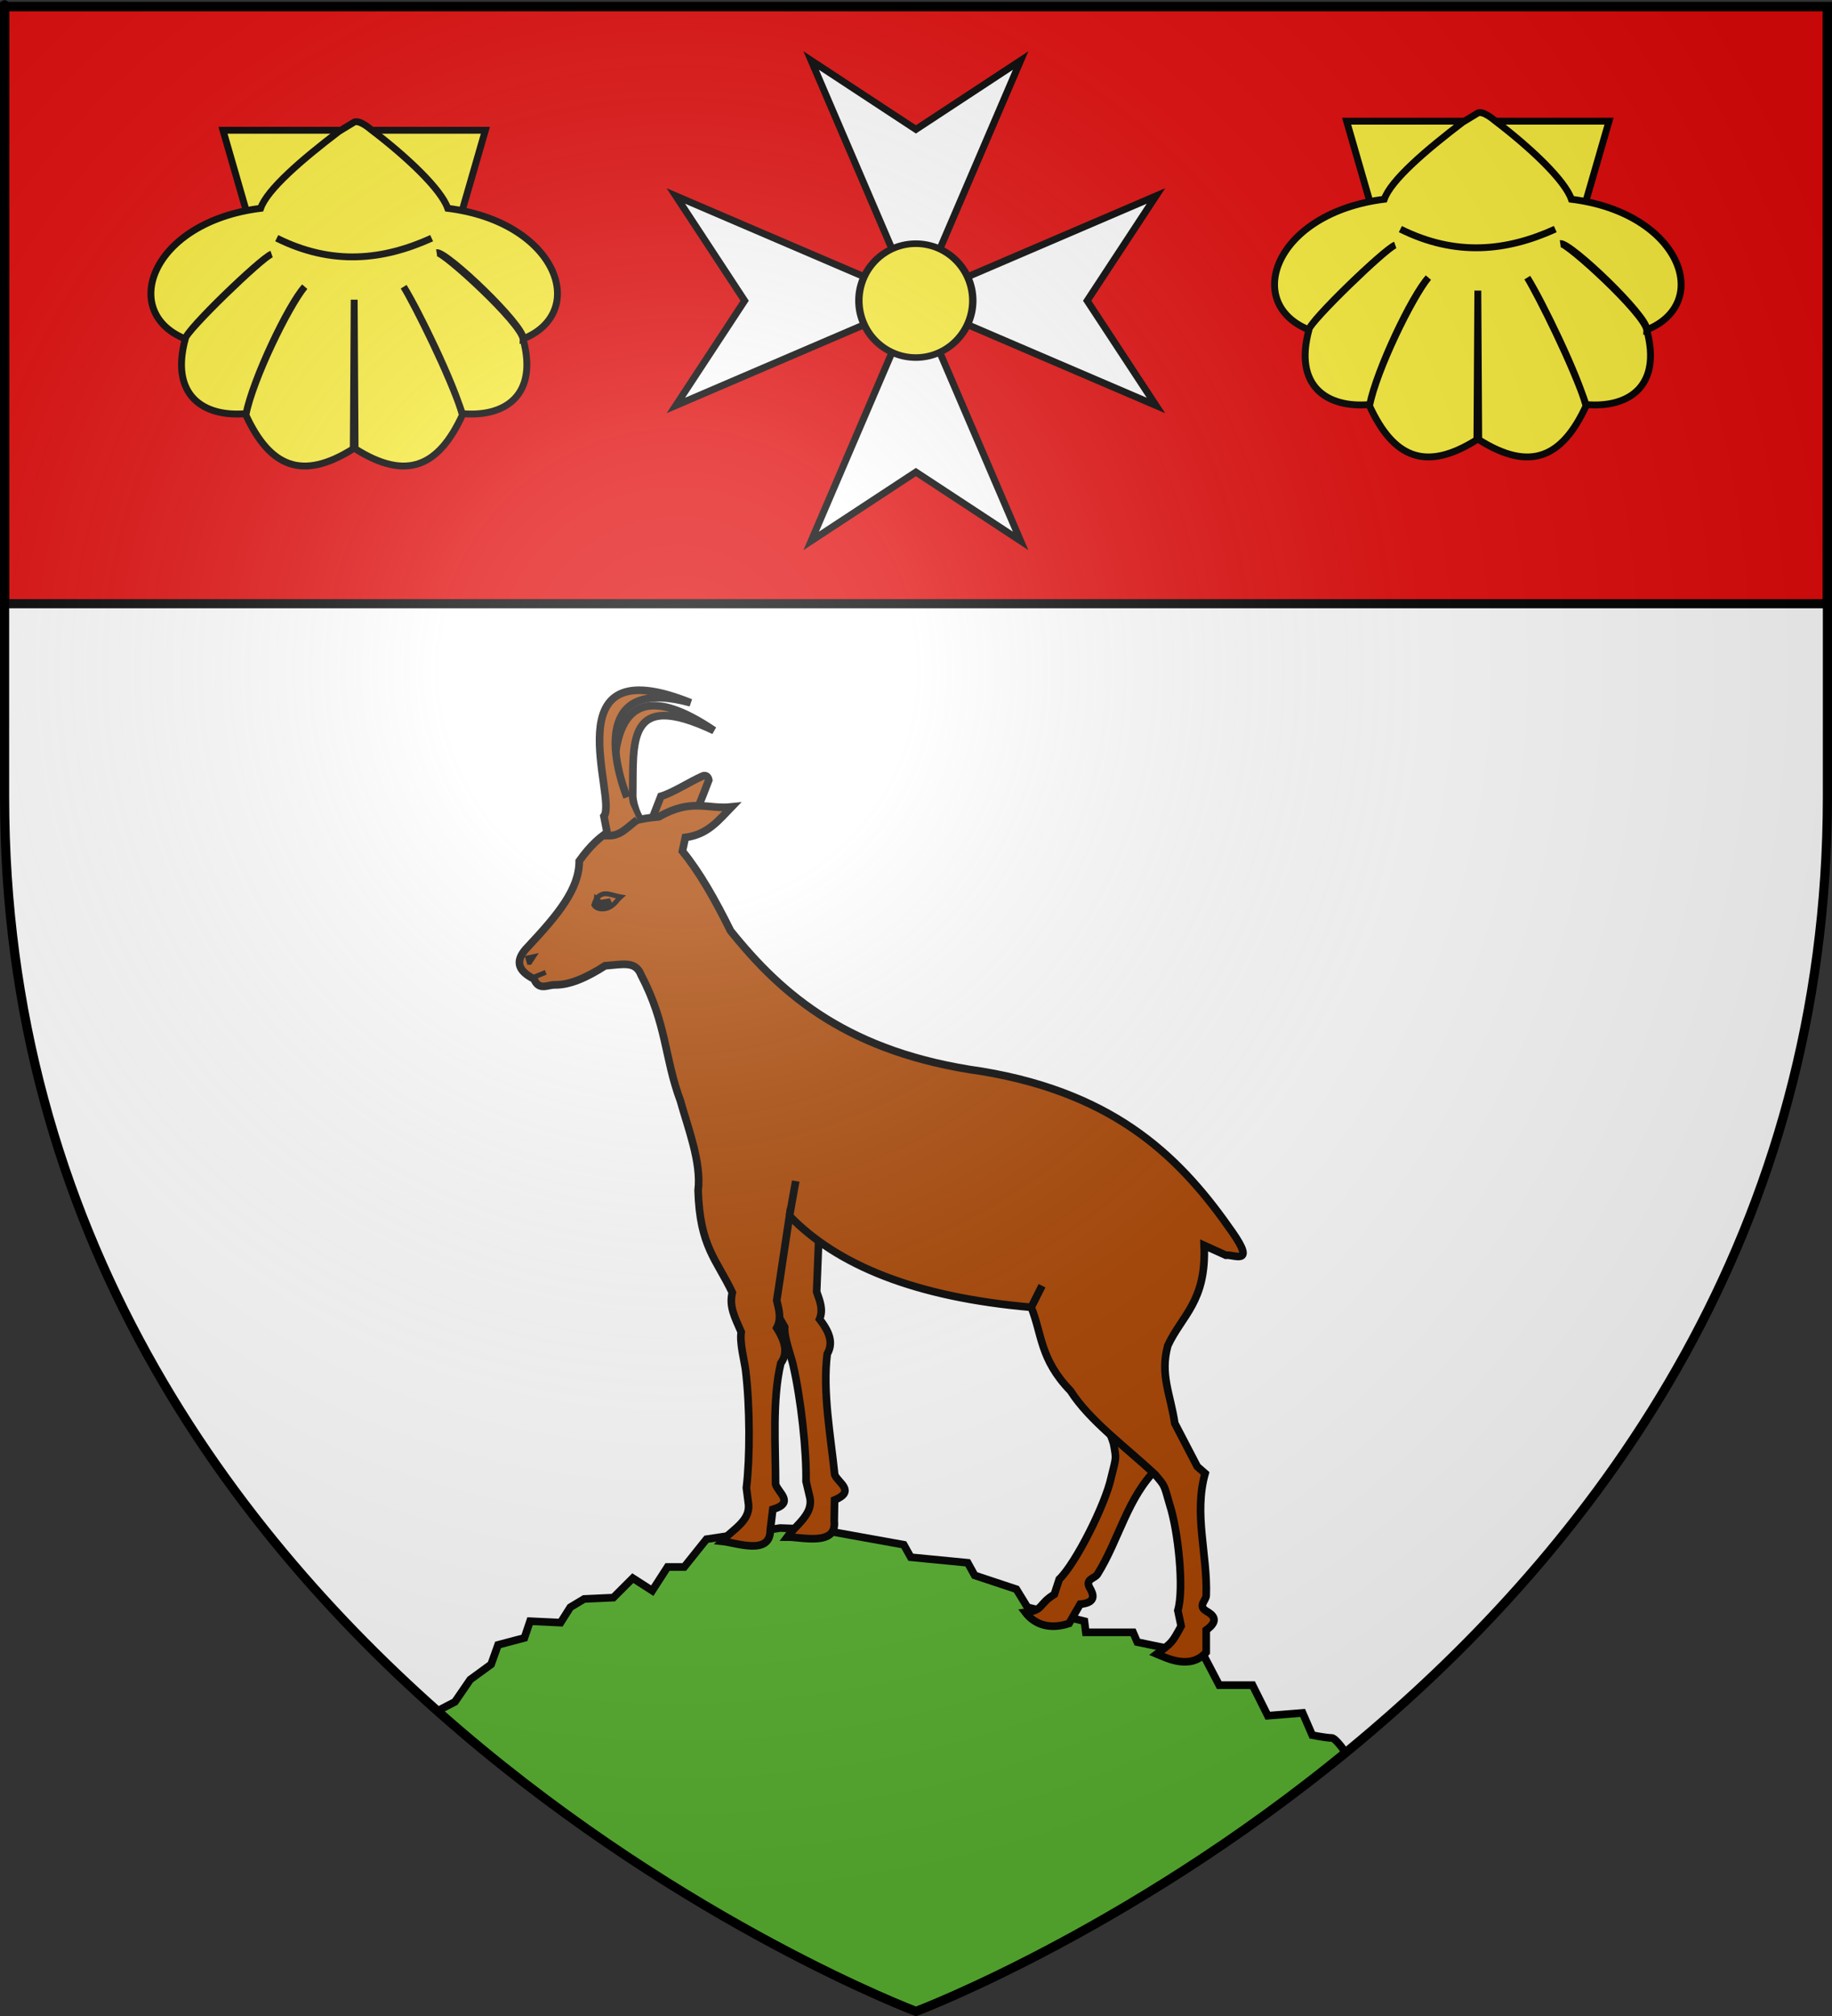
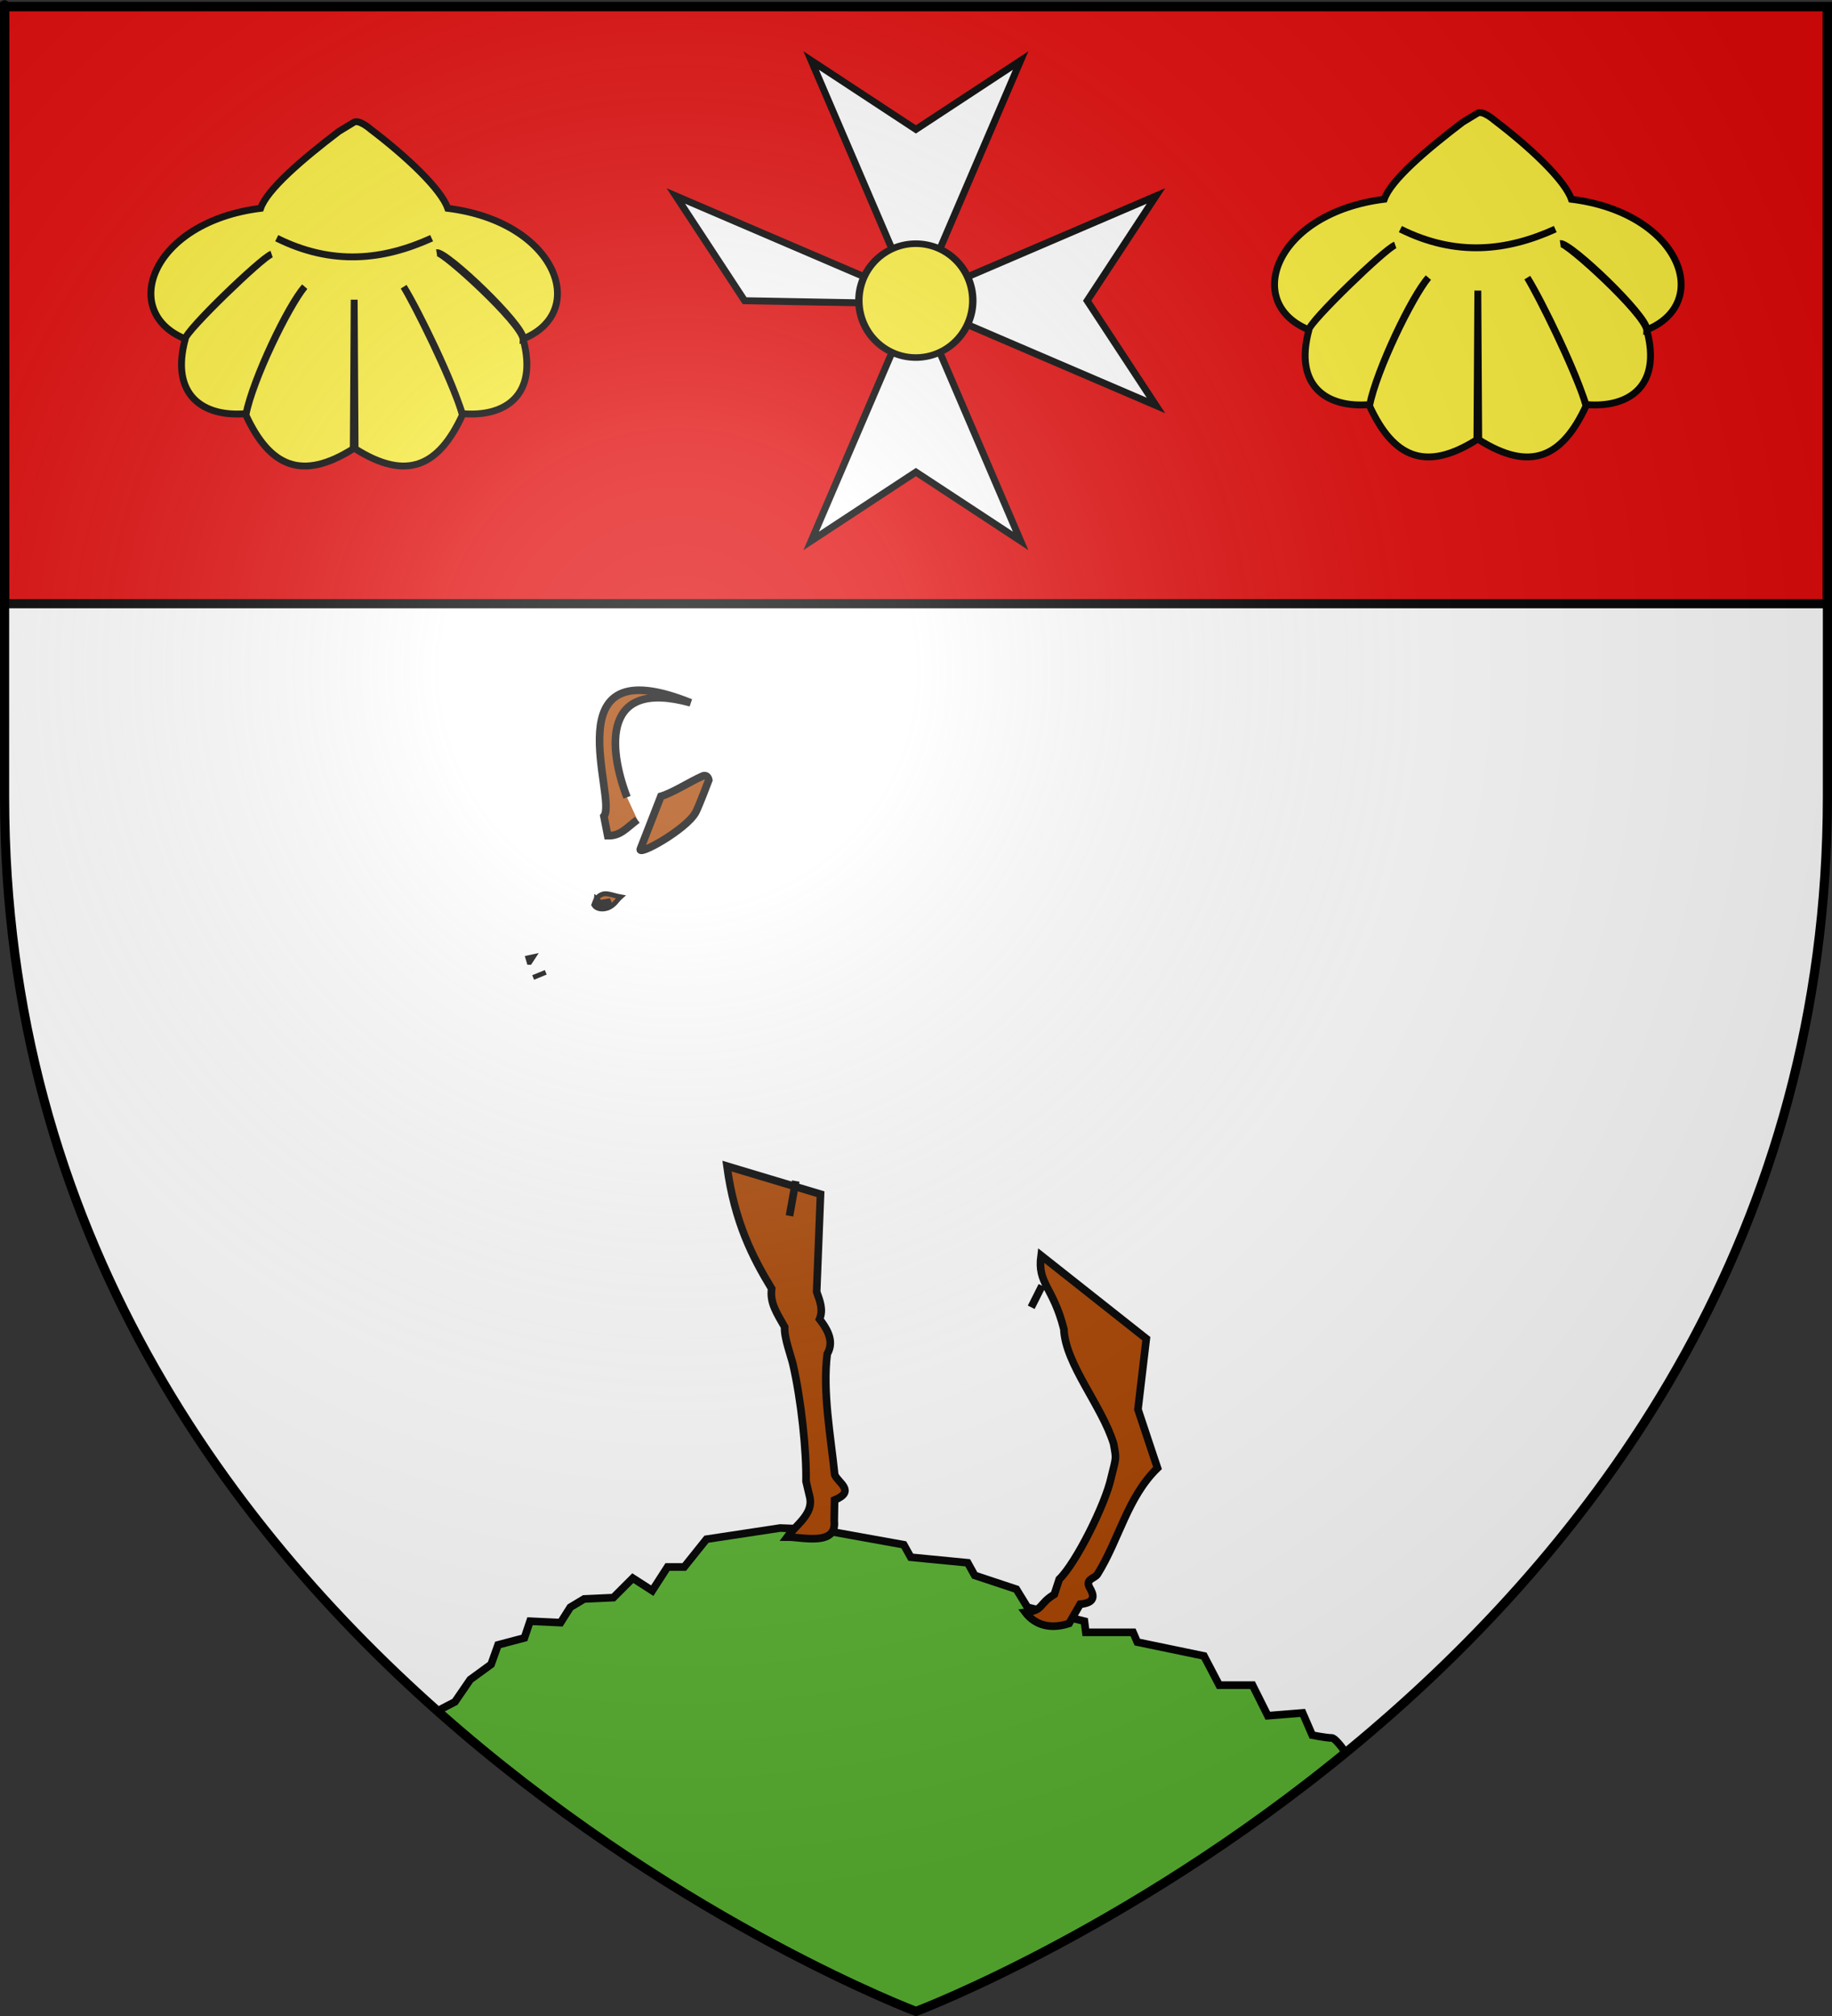
<svg xmlns="http://www.w3.org/2000/svg" xmlns:ns1="http://sodipodi.sourceforge.net/DTD/sodipodi-0.dtd" xmlns:ns2="http://www.inkscape.org/namespaces/inkscape" xmlns:xlink="http://www.w3.org/1999/xlink" height="660" width="600" version="1.0" id="svg2" ns1:version="0.32" ns2:version="0.46" ns1:docname="Blason_ville_fr_Gavarnie_01(65).svg" ns1:docbase="L:\Héraldique" ns2:export-filename="/Users/olivier/Desktop/Blason Rouge/Blason_Vide_3D.png" ns2:export-xdpi="144" ns2:export-ydpi="144" ns2:output_extension="org.inkscape.output.svg.inkscape">
  <rect width="100%" height="100%" fill="#333333" stroke="none" />
  <ns1:namedview ns2:window-height="977" ns2:window-width="1280" ns2:pageshadow="2" ns2:pageopacity="0.0" guidetolerance="10.0" gridtolerance="10.0" objecttolerance="10.0" borderopacity="1.0" bordercolor="#666666" pagecolor="#ffffff" id="base" showgrid="false" height="660px" ns2:zoom="1.1621212" ns2:cx="300" ns2:cy="334.18028" ns2:window-x="-4" ns2:window-y="-4" ns2:current-layer="layer4" showguides="true" ns2:guide-bbox="true" ns2:snap-intersection-line-segments="true" ns2:snap-intersection-grid-guide="false" ns2:object-nodes="true" ns2:snap-global="true" />
  <desc id="desc4">Flag of Canton of Valais (Wallis)</desc>
  <defs id="defs6">
    <linearGradient id="linearGradient2893">
      <stop style="stop-color:white;stop-opacity:0.314;" offset="0" id="stop2895" />
      <stop id="stop2897" offset="0.19" style="stop-color:white;stop-opacity:0.251;" />
      <stop style="stop-color:#6b6b6b;stop-opacity:0.125;" offset="0.6" id="stop2901" />
      <stop style="stop-color:black;stop-opacity:0.125;" offset="1" id="stop2899" />
    </linearGradient>
    <radialGradient ns2:collect="always" xlink:href="#linearGradient2893" id="radialGradient3163" gradientUnits="userSpaceOnUse" gradientTransform="matrix(1.353,0,0,1.349,-77.629,-85.747)" cx="221.445" cy="226.331" fx="221.445" fy="226.331" r="300" />
  </defs>
  <g ns2:groupmode="layer" id="layer3" ns2:label="Fond écu" style="display:inline">
    <path d="M 300,658.5 C 300,658.5 1.5,546.18 1.5,260.728 C 1.5,-24.723 1.5,2.176 1.5,2.176 L 598.5,2.176 L 598.5,260.728 C 598.5,546.18 300,658.5 300,658.5 z" style="display:inline;fill:#ffffff;fill-opacity:1;fill-rule:evenodd;stroke:none;stroke-width:1px;stroke-linecap:butt;stroke-linejoin:miter;stroke-opacity:1" id="path11587" />
    <rect style="opacity:1;fill:#e20909;fill-opacity:1;stroke:#000000;stroke-width:3;stroke-miterlimit:4;stroke-dasharray:none;stroke-opacity:1" id="rect17820" width="597" height="195.5" x="1.5" y="2.142" />
    <path style="display:inline;fill:#5ab532;fill-opacity:1;stroke:#000000;stroke-width:2.5;stroke-miterlimit:4;stroke-dasharray:none;stroke-opacity:1" d="M 255.5,500.25 L 268.25,500.719 L 296,505.719 L 298.281,509.812 L 316.938,511.625 L 319.219,515.75 L 332.875,520.281 L 336.5,526.188 L 355.156,530.75 L 355.625,534.406 L 371.094,534.406 L 372.469,537.594 L 394.312,542.125 L 399.312,551.688 L 410.219,551.688 L 415.219,561.688 L 426.625,560.781 L 429.781,568.062 C 429.781,568.062 434.336,568.969 436.156,568.969 C 437.066,568.969 439.012,571.361 440.719,573.75 C 369.038,632.482 300,658.5 300,658.5 C 300,658.5 220.312,628.486 143.281,560.125 L 149,557.156 L 154,549.875 L 160.844,544.875 L 163.125,538.5 L 171.75,536.219 L 173.594,530.75 L 183.594,531.219 L 186.781,526.188 L 191.312,523.469 L 200.875,523.031 L 207.25,516.656 L 213.625,520.75 L 218.625,513 L 224.094,513 L 231.375,503.906 L 255.5,500.25 z" id="path2444" />
  </g>
  <g ns2:groupmode="layer" id="layer4" ns2:label="Meubles" style="display:inline">
    <g id="g8051" transform="matrix(0.482,0,0,0.482,155.369,-103.567)" style="display:inline;fill:#ffffff;stroke:#000000;stroke-width:4.729;stroke-miterlimit:4;stroke-dasharray:none">
      <g style="fill:#ffffff;stroke:#000000;stroke-width:4.729;stroke-miterlimit:4;stroke-dasharray:none;display:inline" ns2:label="Fond écu" id="g8053" />
      <g ns2:label="Meubles" id="g8055" style="fill:#ffffff;stroke:#000000;stroke-width:4.729;stroke-miterlimit:4;stroke-dasharray:none">
-         <path ns2:connector-curvature="0" id="path3686" d="M 228.846,256 L 297.883,417.008 L 136.875,347.971 L 183.618,419.125 L 136.875,490.278 L 297.883,421.242 L 228.846,582.25 L 300,535.507 L 371.154,582.25 L 302.117,421.242 L 463.125,490.278 L 416.382,419.125 L 463.125,347.971 L 302.117,417.008 L 371.154,256 L 300,302.743 L 228.846,256 L 228.846,256 z" style="fill:#ffffff;fill-opacity:1;fill-rule:evenodd;stroke:#000000;stroke-width:4.729;stroke-linecap:butt;stroke-linejoin:miter;stroke-miterlimit:4;stroke-dasharray:none;stroke-opacity:1;display:inline" />
+         <path ns2:connector-curvature="0" id="path3686" d="M 228.846,256 L 297.883,417.008 L 136.875,347.971 L 183.618,419.125 L 297.883,421.242 L 228.846,582.25 L 300,535.507 L 371.154,582.25 L 302.117,421.242 L 463.125,490.278 L 416.382,419.125 L 463.125,347.971 L 302.117,417.008 L 371.154,256 L 300,302.743 L 228.846,256 L 228.846,256 z" style="fill:#ffffff;fill-opacity:1;fill-rule:evenodd;stroke:#000000;stroke-width:4.729;stroke-linecap:butt;stroke-linejoin:miter;stroke-miterlimit:4;stroke-dasharray:none;stroke-opacity:1;display:inline" />
      </g>
      <g ns2:label="Reflet final" id="g8058" style="fill:#ffffff;stroke:#000000;stroke-width:4.729;stroke-miterlimit:4;stroke-dasharray:none" />
      <g ns2:label="Contour final" id="g8060" style="fill:#ffffff;stroke:#000000;stroke-width:4.729;stroke-miterlimit:4;stroke-dasharray:none" />
    </g>
    <path ns1:type="arc" style="display:inline;fill:#fcef3c;fill-opacity:1;stroke:#000000;stroke-width:2.86;stroke-linecap:butt;stroke-linejoin:round;stroke-miterlimit:4;stroke-dasharray:none;stroke-opacity:1" id="path8062" ns1:cx="-283.72659" ns1:cy="193.30983" ns1:rx="22.097086" ns1:ry="24.748737" d="M -261.63,193.31 A 22.097,24.749 0 1 1 -305.824,193.31 A 22.097,24.749 0 1 1 -261.63,193.31 z" transform="matrix(0.844,0,0,0.753,539.41,-47.144)" />
    <g id="g3743" transform="matrix(0.9,0,0,0.9,-228.443,225.896)">
-       <path ns1:nodetypes="ccccccc" id="path6213" d="M 334.974,-203.608 L 355.989,-130.796 L 382.708,-130.796 L 409.411,-130.796 L 430.458,-203.608 L 382.708,-203.608 L 334.974,-203.608 z" style="fill:#fcef3c;fill-opacity:1;fill-rule:evenodd;stroke:#000000;stroke-width:2.5;stroke-linecap:butt;stroke-linejoin:miter;stroke-miterlimit:4;stroke-dasharray:none;stroke-opacity:1;display:inline" />
      <path style="fill:#fcef3c;fill-opacity:1;fill-rule:evenodd;stroke:#000000;stroke-width:2.5;stroke-linecap:butt;stroke-linejoin:miter;stroke-miterlimit:4;stroke-dasharray:none;stroke-opacity:1;display:inline" d="M 377.139,-203.194 C 363.701,-192.967 351.053,-182.101 348.663,-175.213 C 308.97,-170.288 297.058,-137.529 321.171,-127.745 C 321.742,-130.838 349.403,-157.544 352.634,-158.548 C 348.783,-157.124 321.112,-130.535 321.253,-127.69 C 315.716,-107.345 327.632,-99.168 343.361,-100.526 C 345.898,-113.128 358.681,-140.028 364.707,-146.695 C 358.816,-139.54 345.776,-112.96 343.306,-100.034 C 351.996,-81.211 363.65,-75.932 382.386,-87.763 L 382.714,-141.974 L 383.042,-87.763 C 401.777,-75.932 413.404,-81.211 422.094,-100.034 C 418.953,-111.617 405.987,-138.291 400.72,-146.695 C 404.877,-139.882 417.531,-114.532 422.066,-100.526 C 437.796,-99.168 449.712,-107.345 444.175,-127.69 C 443.28,-133.81 415.056,-159.521 412.766,-159.089 C 416.438,-159.491 444.55,-132.68 444.257,-127.745 C 468.369,-137.529 456.457,-170.288 416.765,-175.213 C 414.374,-182.101 402.212,-193.696 388.775,-203.923 C 388.775,-203.923 384.715,-207.506 382.714,-206.583 L 377.139,-203.194 z" id="path6219" ns1:nodetypes="ccccccccccccccccccccc" />
      <path style="fill:none;fill-rule:evenodd;stroke:#000000;stroke-width:2.5;stroke-linecap:butt;stroke-linejoin:miter;stroke-miterlimit:4;stroke-dasharray:none;stroke-opacity:1;display:inline" d="M 354.526,-164.357 C 374.757,-154.284 393.256,-156.335 410.901,-164.357" id="path6215" ns1:nodetypes="cc" />
    </g>
    <use x="0" y="0" xlink:href="#g3743" id="use3756" transform="translate(368.006,-2.974)" width="600" height="660" />
    <g id="g3796" transform="matrix(-1,0,0,1,600,0)">
      <path style="fill:#aa4400;fill-opacity:1;stroke:#000000;stroke-width:2.5;stroke-miterlimit:4;stroke-dasharray:none;stroke-opacity:1;display:inline" d="M 331.271,390.952 L 332.539,422.912 C 331.516,425.825 330.286,428.716 331.597,431.873 C 327.709,436.798 327.323,440.159 329.071,443.257 C 330.656,455.611 327.864,470.709 326.632,482.767 C 325.617,485.406 319.58,488.141 326.672,491.089 L 326.784,497.922 C 325.837,506.315 337.466,503.168 342.188,503.202 C 339.168,499.112 333.754,495.765 334.714,490.444 L 336.009,484.962 C 335.837,475.109 337.599,458.327 340.307,446.614 C 340.912,444 343.247,437.884 343.02,434.435 C 345.53,429.951 347.91,426.593 347.279,421.873 C 353.508,411.629 359.439,400.077 361.909,381.759 L 331.271,390.952 z" id="path8350" ns1:nodetypes="ccccccccccscccc" />
      <path style="fill:#aa4400;fill-opacity:1;stroke:#000000;stroke-width:2.5;stroke-miterlimit:4;stroke-dasharray:none;stroke-opacity:1;display:inline" d="M 259.038,411.02 L 224.575,438.254 L 227.305,461.414 L 222.005,477.359 L 220.902,480.597 C 230.827,490.226 233.484,504.051 240.545,515.333 C 241.395,516.824 244.731,516.879 243.119,519.792 C 241.783,522.04 240.901,524.695 246.235,525.188 L 249.877,531.497 C 257.195,533.89 261.771,531.052 264.173,527.885 C 258.039,527.162 260.049,525.236 254.696,521.953 L 253.081,517.004 C 247.64,511.806 237.956,492.422 236.091,483.767 C 234.385,476.775 234.342,477.906 235.276,472.67 C 239.062,460.276 251.099,446.589 251.567,435.144 C 255.098,421.163 260.317,420.35 259.038,411.02 z" id="path8352" ns1:nodetypes="cccccccccccccccc" />
      <path ns1:nodetypes="cccccc" id="path20654" d="M 390.224,277.831 C 391.638,280.713 375.238,271.591 372.167,265.975 C 371.045,263.838 367.859,255.373 367.859,255.373 C 368.152,253.858 369.214,253.753 369.921,254.079 C 374.104,255.922 379.659,259.566 383.548,260.699 L 390.224,277.831 z" style="fill:#aa4400;fill-opacity:1;stroke:#000000;stroke-width:2.5;stroke-miterlimit:4;stroke-dasharray:none;stroke-opacity:1;display:inline" />
-       <path ns1:nodetypes="cccccccccccsccccccccccccccccsccccccccccccccccc" id="path7839" d="M 262.266,427.983 C 300.232,424.687 325.768,414.22 341.429,398.056 L 345.612,425.73 C 344.899,428.734 343.978,431.737 345.612,434.741 C 342.26,440.045 342.228,443.428 344.29,446.325 C 347.158,458.447 345.959,473.753 345.994,485.874 C 345.261,488.605 339.542,491.956 346.904,494.147 L 347.729,500.93 C 347.665,509.377 358.901,505.031 363.601,504.571 C 360.17,500.82 354.435,498.057 354.834,492.664 L 355.549,487.077 C 354.348,477.296 354.346,460.422 355.815,448.49 C 356.143,445.828 357.826,439.501 357.24,436.094 C 359.268,431.372 361.283,427.784 360.162,423.156 C 365.287,412.317 370.814,408.165 371.356,389.689 C 370.216,380.561 374.773,369.044 377.148,360.405 C 382.405,346.353 381.56,335.403 390.02,319.215 C 391.844,314.56 395.734,315.697 401.839,316.179 C 407.774,320.006 413.38,322.514 418.339,322.433 C 420.715,322.409 423.502,324.435 425.097,320.502 C 430.73,317.659 431.421,314.311 427.027,309.883 C 417.143,299.329 410.274,290.975 410.294,281.886 C 403.178,271.868 396.015,268.45 384.228,267.405 C 373.363,261.21 368.225,265.037 360.415,264.187 C 364.547,268.422 368.12,273.215 375.539,274.163 L 376.505,278.668 C 370.876,285.538 365.787,294.56 360.737,304.734 C 343.61,326.073 321.821,344.705 278.356,350.751 C 233.545,358.214 212.619,380.028 196.297,403.526 C 188.642,414.548 195.962,410.59 198.55,410.928 L 205.63,407.71 C 204.845,426.12 212.936,430.584 217.536,440.533 C 220.133,450.08 216.667,456.408 215.249,465.955 L 207.882,480.114 L 205.308,482.367 C 209.089,495.668 204.477,508.969 204.951,522.27 C 204.942,523.986 207.803,525.703 204.951,527.419 C 202.669,528.698 200.579,530.556 204.951,533.65 L 204.951,540.934 C 210.092,546.666 217.474,543.032 221.138,541.49 C 216.187,537.798 216.158,537.867 213.164,532.347 L 214.24,527.253 C 212.127,520.032 214.165,501.134 216.876,492.706 C 218.896,485.799 218.293,486.756 221.72,482.689 C 231.195,473.848 243.267,465.013 249.394,455.336 C 259.443,444.993 258.71,436.702 262.266,427.983 z" style="fill:#aa4400;fill-opacity:1;stroke:#000000;stroke-width:2.5;stroke-miterlimit:4;stroke-dasharray:none;stroke-opacity:1;display:inline" />
-       <path style="fill:#aa4400;fill-opacity:1;stroke:#000000;stroke-width:2.5;stroke-miterlimit:4;stroke-dasharray:none;stroke-opacity:1;display:inline" d="M 392.786,260.869 C 392.497,263.59 391.606,265.949 390.464,268.159 L 399.492,269.945 C 396.95,264.874 407.963,210.884 366.157,239.177 C 395.323,225.326 392.439,243.514 392.786,260.869 z" id="path8355" ns1:nodetypes="ccccc" />
      <path ns1:nodetypes="ccccs" id="path20666" d="M 391.262,268.37 C 395.178,271.374 396.862,273.67 400.966,273.6 L 402.214,267.208 C 397.59,261.704 419.876,211.495 373.8,230.078 C 402.865,222.054 400.828,244.801 394.648,261.022" style="fill:#aa4400;fill-opacity:1;stroke:#000000;stroke-width:2.5;stroke-miterlimit:4;stroke-dasharray:none;stroke-opacity:1;display:inline" />
      <path id="path20658" d="M 428.127,312.977 L 423.559,312.015 L 426.083,315.862 L 427.286,315.862 L 428.127,312.977 z" style="fill:#000000;fill-opacity:1;stroke:none;stroke-width:2;stroke-miterlimit:4;stroke-dasharray:none;stroke-opacity:1;display:inline" />
      <path ns1:nodetypes="ccccc" id="path20660" d="M 405.525,296.266 C 404.829,297.453 402.96,297.991 400.837,297.228 C 398.601,296.244 398.106,294.825 396.749,293.622 C 398.637,293.295 400.946,292.335 402.4,292.66 C 404.476,293.241 405.016,294.745 405.525,296.266 z" style="fill:#aa4400;fill-opacity:1;stroke:#000000;stroke-width:1.6;stroke-miterlimit:4;stroke-dasharray:none;stroke-opacity:1;display:inline" />
      <path id="path20664" d="M 425.386,320.006 L 421.261,318.319" style="fill:#aa4400;fill-opacity:1;stroke:#000000;stroke-width:1.6;stroke-miterlimit:4;stroke-dasharray:none;stroke-opacity:1;display:inline" />
      <path ns1:nodetypes="cccccc" id="path20662" d="M 404.509,294.692 L 403.427,295.654 L 400.061,295.053 L 402.706,296.976 C 403.295,296.955 403.821,297.253 404.63,296.135 L 404.509,294.692 z" style="fill:#aa4400;fill-opacity:1;stroke:#000000;stroke-width:2;stroke-miterlimit:4;stroke-dasharray:none;stroke-opacity:1;display:inline" />
      <path id="path3782" d="M 341.429,398.056 L 339.387,386.651" style="opacity:1;fill:#fcef3c;fill-opacity:1;stroke:#000000;stroke-width:2.5;stroke-miterlimit:4;stroke-dasharray:none;stroke-opacity:1" />
      <path id="path3784" d="M 262.266,427.983 L 258.72,420.925" style="opacity:1;fill:#fcef3c;fill-opacity:1;stroke:#000000;stroke-width:2.5;stroke-miterlimit:4;stroke-dasharray:none;stroke-opacity:1" />
    </g>
  </g>
  <g ns2:groupmode="layer" id="layer2" ns2:label="Reflet final" ns1:insensitive="true" style="display:inline">
    <path ns1:nodetypes="cccccc" d="M 300,658.5 C 300,658.5 598.5,546.18 598.5,260.728 C 598.5,-24.723 598.5,2.176 598.5,2.176 L 1.5,2.176 L 1.5,260.728 C 1.5,546.18 300,658.5 300,658.5 z" style="opacity:1;fill:url(#radialGradient3163);fill-opacity:1;fill-rule:evenodd;stroke:none;stroke-width:1px;stroke-linecap:butt;stroke-linejoin:miter;stroke-opacity:1" id="path2875" ns2:export-xdpi="144" ns2:export-ydpi="144" />
  </g>
  <g ns2:groupmode="layer" id="layer1" ns2:label="Contour final" style="display:inline" ns1:insensitive="true">
    <path ns1:nodetypes="cccccc" d="M 300,658.5 C 300,658.5 1.5,546.18 1.5,260.728 C 1.5,-24.723 1.5,2.176 1.5,2.176 L 598.5,2.176 L 598.5,260.728 C 598.5,546.18 300,658.5 300,658.5 z" style="opacity:1;fill:none;fill-opacity:1;fill-rule:evenodd;stroke:#000000;stroke-width:3;stroke-linecap:butt;stroke-linejoin:miter;stroke-miterlimit:4;stroke-dasharray:none;stroke-opacity:1" id="path1411" ns2:export-xdpi="144" ns2:export-ydpi="144" />
  </g>
</svg>